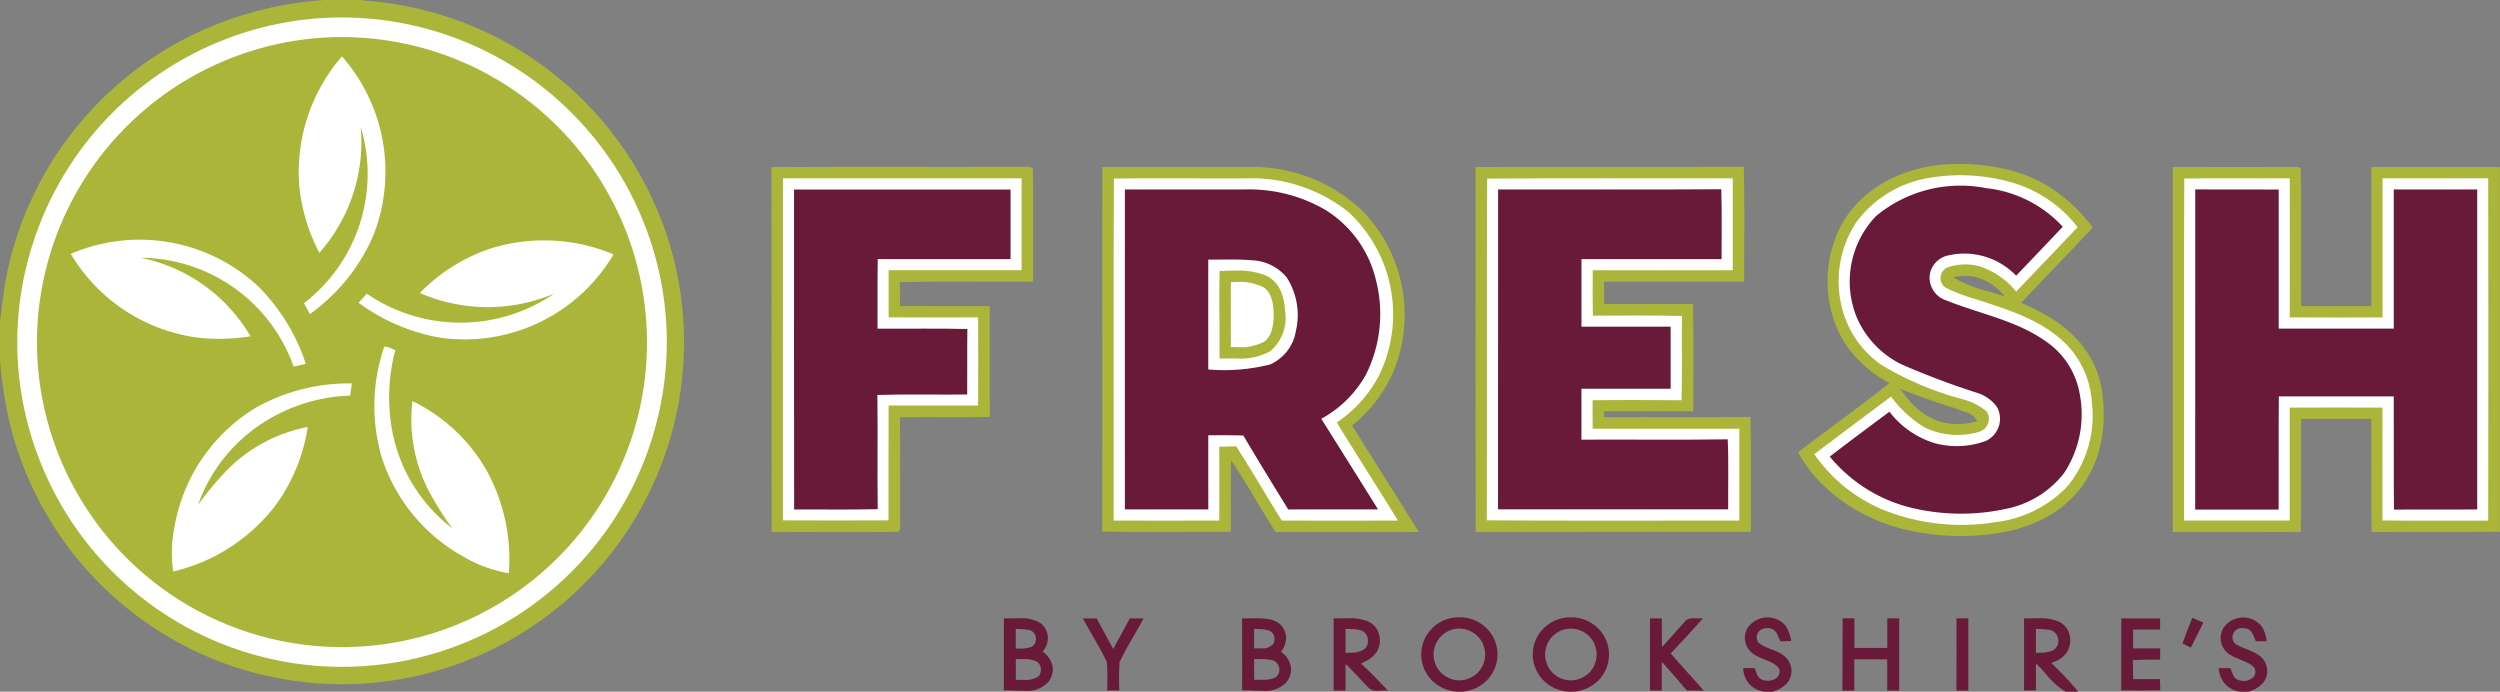
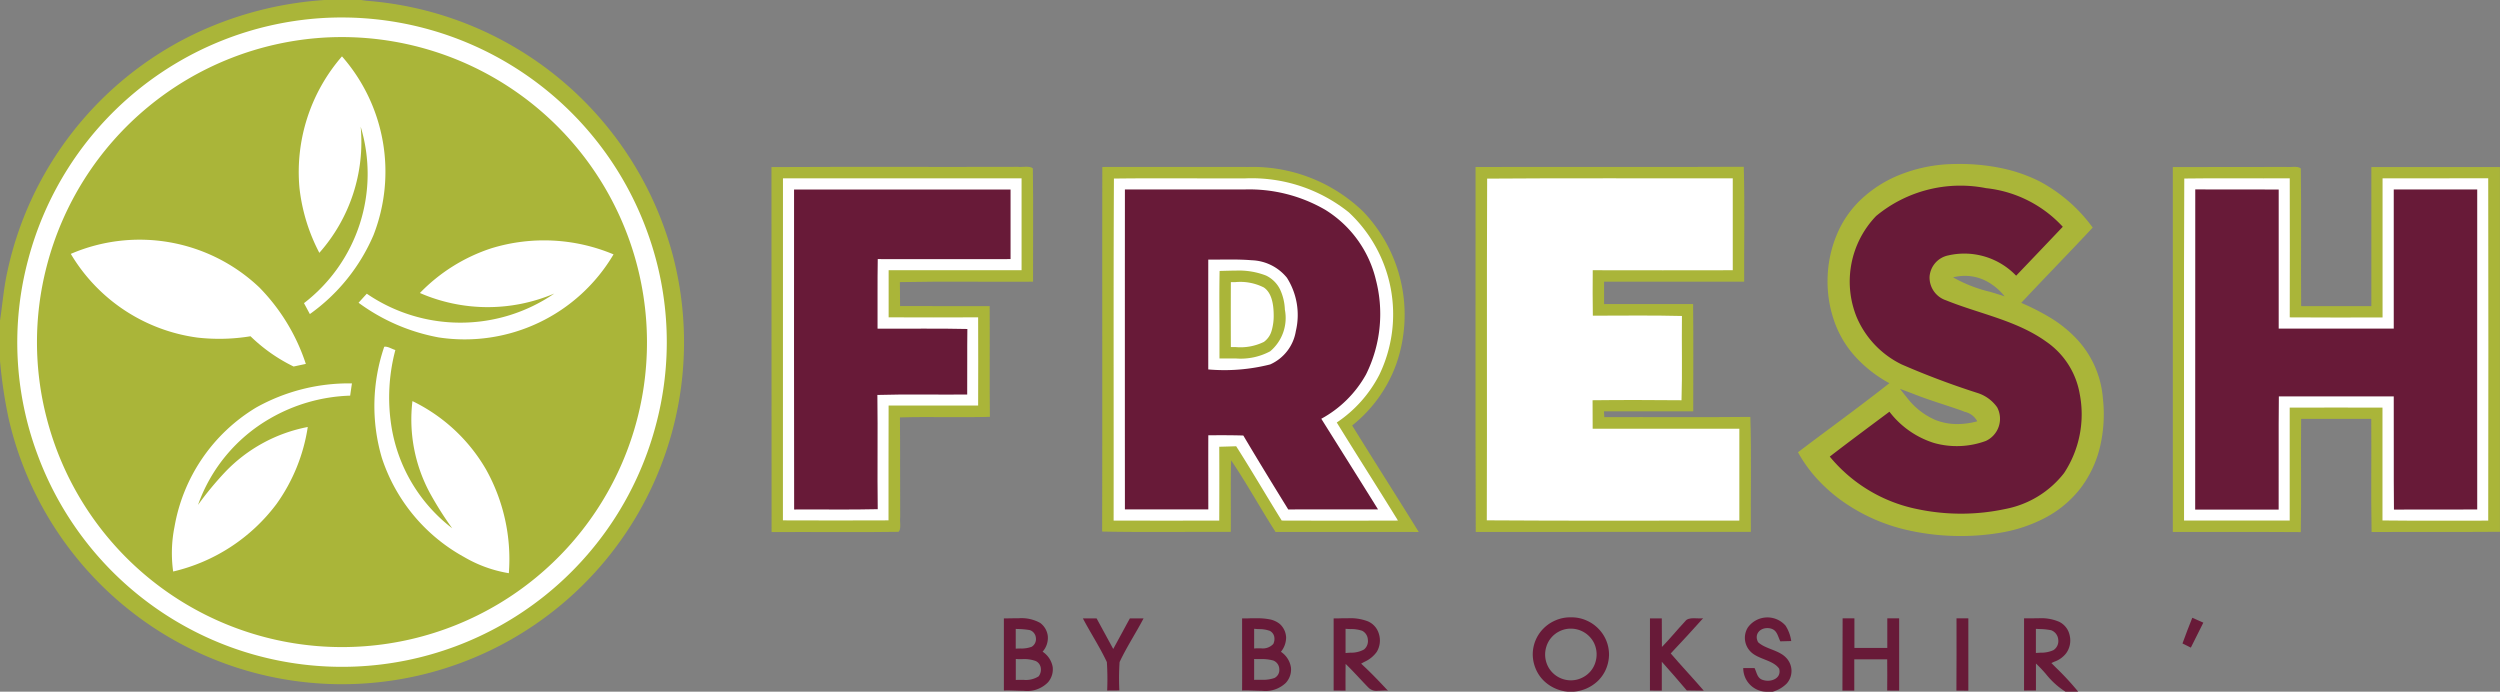
<svg xmlns="http://www.w3.org/2000/svg" id="Pasted-20221101-101544" width="160.211" height="44.327" viewBox="0 0 160.211 44.327">
  <rect x="0" y="0" width="160.211" height="44.327" fill="#808080" stroke="none" />
  <path id="Path_5411" data-name="Path 5411" d="M20.808,0h2.332l.342.049a22.058,22.058,0,0,1,19.65,16.369A21.918,21.918,0,1,1,.551,26.812,30.373,30.373,0,0,1,0,23.111V20.557c.16-1.072.243-2.147.483-3.206A22.017,22.017,0,0,1,12.357,2.225,22.864,22.864,0,0,1,20.808,0Z" fill="#aab539" />
  <path id="Path_5413" data-name="Path 5413" d="M24.689,5.336A20.835,20.835,0,0,1,45.671,19.193a20.578,20.578,0,0,1,.439,12.416A20.8,20.8,0,0,1,6.515,33.247,20.544,20.544,0,0,1,5.937,20.81,20.833,20.833,0,0,1,24.689,5.336Z" transform="translate(-4.132 -4.173)" fill="#fff" />
  <path id="Path_5414" data-name="Path 5414" d="M29.592,11.286a19.559,19.559,0,0,1,20.5,16.591,19.513,19.513,0,0,1-9.29,19.7,19.549,19.549,0,0,1-28.954-11.9,19.323,19.323,0,0,1-.011-9.7A19.584,19.584,0,0,1,29.592,11.286Z" transform="translate(-8.854 -8.875)" fill="#aab539" />
  <path id="Path_5415" data-name="Path 5415" d="M93.433,17.11a11.193,11.193,0,0,1,2.02,11.457,12.02,12.02,0,0,1-4.078,5.058l-.376-.7a10.451,10.451,0,0,0,3.633-11.306A10.705,10.705,0,0,1,91.983,29.7a11.7,11.7,0,0,1-1.275-4.169A11.3,11.3,0,0,1,93.433,17.11Z" transform="translate(-71.518 -13.498)" fill="#fff" />
  <path id="Subtraction_34" data-name="Subtraction 34" d="M10.431,23.843a15.292,15.292,0,0,1-3.623-.427,11.671,11.671,0,0,1-3.919-1.774,10.2,10.2,0,0,1-1.627-1.421A8.883,8.883,0,0,1,0,18.476c.737-.56,1.513-1.139,2.2-1.649l.023-.017c1.2-.894,2.441-1.819,3.634-2.76A8.291,8.291,0,0,1,3.621,12.29,6.6,6.6,0,0,1,2.278,9.94,7.71,7.71,0,0,1,1.9,7.233a7.628,7.628,0,0,1,.575-2.67A6.524,6.524,0,0,1,3.992,2.321,7.832,7.832,0,0,1,6.551.685,9.792,9.792,0,0,1,9.527.021C9.8.007,10.065,0,10.33,0a13.2,13.2,0,0,1,2.626.253,10.025,10.025,0,0,1,2.485.841,10.032,10.032,0,0,1,3.445,2.984c-.793.848-1.614,1.707-2.34,2.464l-.089.093c-.708.74-1.44,1.506-2.151,2.266a15.522,15.522,0,0,1,1.811.919,8.011,8.011,0,0,1,1.6,1.247,6.276,6.276,0,0,1,1.822,3.952,9.123,9.123,0,0,1-.172,3.057,7.084,7.084,0,0,1-1.3,2.756,6.983,6.983,0,0,1-2.214,1.838,9.471,9.471,0,0,1-2.737.937A15.161,15.161,0,0,1,10.431,23.843Zm-3.9-9.434.205.258.042.053.24.3A4.585,4.585,0,0,0,8.79,16.4a3.772,3.772,0,0,0,1.425.269,4.912,4.912,0,0,0,1.274-.177,1.21,1.21,0,0,0-.8-.607c-.066-.025-.14-.053-.212-.083-.382-.134-.781-.266-1.134-.382-.665-.219-1.354-.446-2.017-.712C7.042,14.6,6.786,14.505,6.527,14.409Zm4.168-7.238a3.211,3.211,0,0,0-.763.095,9.027,9.027,0,0,0,2.308.913h0l.017,0c.328.1.665.2.982.306A3.693,3.693,0,0,0,12.1,7.523,2.967,2.967,0,0,0,10.695,7.171Z" transform="translate(115.223 10.507)" fill="#aab539" />
  <path id="Path_5417" data-name="Path 5417" d="M234.22,50.643c5.26-.03,10.522,0,15.785-.017.264.036.775-.084.965.1.038,2.415.006,4.844.013,7.261-2.843.021-5.691-.034-8.534.027.008.511.013,1.024.013,1.535,1.914.008,3.827,0,5.741.006.015,2.362-.013,4.728.013,7.092-1.919.057-3.842-.019-5.763.038.021,2.13,0,4.262.015,6.392-.04.245.089.783-.108.939-2.7.042-5.427,0-8.133.017C234.216,66.236,234.231,58.438,234.22,50.643Z" transform="translate(-184.781 -39.935)" fill="#aab539" />
  <path id="Path_5418" data-name="Path 5418" d="M334.621,50.677q4.68-.006,9.359,0a10.205,10.205,0,0,1,7.346,2.847,9.555,9.555,0,0,1,2.111,9.845,8.876,8.876,0,0,1-2.805,3.875c1.412,2.282,2.856,4.545,4.268,6.824-3.059,0-6.117-.006-9.176,0-.973-1.513-1.836-3.1-2.848-4.591-.044,1.528-.006,3.056-.023,4.585-2.746-.011-5.5.032-8.243-.021C334.629,66.259,334.608,58.468,334.621,50.677Z" transform="translate(-263.98 -39.977)" fill="#aab539" />
  <path id="Path_5419" data-name="Path 5419" d="M447.966,50.645c5.731-.017,11.46.015,17.188-.015.07,2.451.015,4.91.027,7.363-2.993.006-5.986,0-8.979,0v1.437c1.9.006,3.8,0,5.706,0,.025,2.29.008,4.58.008,6.871-1.908.006-3.814,0-5.722,0l.023.376c3.12-.015,6.24.017,9.359-.017.076,2.453.015,4.912.032,7.367-5.876.008-11.753-.006-17.63.006C447.947,66.246,447.973,58.442,447.966,50.645Z" transform="translate(-353.406 -39.943)" fill="#aab539" />
  <path id="Path_5420" data-name="Path 5420" d="M659.654,50.667c2.415-.011,4.83.006,7.246-.008.258.036.777-.084.956.1.042,2.932,0,5.887.021,8.821q2.248,0,4.5,0c0-2.972,0-5.942,0-8.914q4.119-.006,8.241,0V74.04c-2.742.021-5.484,0-8.226.013-.046-2.415,0-4.834-.021-7.249-1.5,0-3,0-4.494,0-.027,2.419.021,4.838-.023,7.257-2.736-.021-5.469,0-8.2-.013Q659.649,62.358,659.654,50.667Z" transform="translate(-520.41 -39.961)" fill="#aab539" />
-   <path id="Path_5421" data-name="Path 5421" d="M563.648,53.7a8.237,8.237,0,0,1,4.065,2.82q-1.966,2.068-3.941,4.127a5.043,5.043,0,0,0-2.337-1.615,3.52,3.52,0,0,0-2.073.068.75.75,0,0,0-.116,1.294,11.323,11.323,0,0,0,1.971.749c2,.663,3.977,1.233,5.568,2.689a5.8,5.8,0,0,1,1.834,3.878,7.106,7.106,0,0,1-1.564,5.421,7.561,7.561,0,0,1-4.542,2.282,13.539,13.539,0,0,1-7.339-.811,10.11,10.11,0,0,1-4.336-3.534c1.632-1.241,3.276-2.465,4.918-3.694a7.525,7.525,0,0,0,2.136,1.974,4.85,4.85,0,0,0,3.527.279.863.863,0,0,0,.46-1.3,4.014,4.014,0,0,0-1.539-.781,20.016,20.016,0,0,1-5.2-2.2,6.3,6.3,0,0,1-2.6-3.962,6.876,6.876,0,0,1,.977-5.165,7.247,7.247,0,0,1,4.737-2.866A11.892,11.892,0,0,1,563.648,53.7Z" transform="translate(-434.568 -41.962)" fill="#fff" />
  <path id="Path_5422" data-name="Path 5422" d="M237.7,54.14q7.646,0,15.291,0,.006,2.941,0,5.887c-2.839.006-5.68,0-8.519,0-.006,1.007,0,2.014,0,3.021q2.865.013,5.735,0c.015,1.885,0,3.768,0,5.651-1.912.008-3.825,0-5.737,0-.013,2.453,0,4.908-.006,7.36-2.256.013-4.511.006-6.767,0Q237.693,65.106,237.7,54.14Z" transform="translate(-187.524 -42.712)" fill="#fff" />
  <path id="Path_5423" data-name="Path 5423" d="M338.119,54.147c2.8-.036,5.6,0,8.4-.011a9.956,9.956,0,0,1,6.653,2.176,8.93,8.93,0,0,1,1.953,10.415A8.174,8.174,0,0,1,352.4,69.78c1.292,2.1,2.628,4.182,3.922,6.284q-3.723.013-7.449,0c-.982-1.583-1.919-3.192-2.919-4.762-.363.011-.724.023-1.085.032.008,1.577.006,3.154,0,4.732q-3.385.006-6.769,0C338.111,68.775,338.083,61.429,338.119,54.147Z" transform="translate(-266.734 -42.704)" fill="#fff" />
  <path id="Path_5424" data-name="Path 5424" d="M451.437,54.149c5.231-.042,10.506-.008,15.74-.017q.009,2.945,0,5.887-4.486.01-8.973,0c-.006.971-.013,1.942.006,2.913,1.9,0,3.808-.03,5.71.019-.023,1.8.03,3.6-.027,5.4-1.9-.017-3.8-.023-5.7,0,0,.608,0,1.216.006,1.824,3.135.006,6.267,0,9.4,0q.009,2.945,0,5.887c-5.393,0-10.79.023-16.184-.015C451.439,68.768,451.405,61.42,451.437,54.149Z" transform="translate(-356.134 -42.702)" fill="#fff" />
  <path id="Path_5425" data-name="Path 5425" d="M663.083,54.137c2.25-.034,4.507,0,6.759-.013q.01,4.455,0,8.91c1.982.019,3.966.006,5.948.006q.009-4.458,0-8.914c2.259-.008,4.515,0,6.771-.006q.019,10.971,0,21.94c-2.259,0-4.519.015-6.776-.011,0-2.411,0-4.821,0-7.232-1.982,0-3.964-.008-5.946,0,0,2.413.006,4.825,0,7.238q-3.385.006-6.771,0C663.075,68.767,663.049,61.419,663.083,54.137Z" transform="translate(-523.105 -42.696)" fill="#fff" />
  <path id="Path_5426" data-name="Path 5426" d="M565.534,56.69a7.793,7.793,0,0,1,4.91,2.474q-1.491,1.57-2.989,3.135A4.6,4.6,0,0,0,563.1,61a1.5,1.5,0,0,0-1.193,1.361,1.538,1.538,0,0,0,1.062,1.518c2.126.863,4.521,1.283,6.421,2.651a5.114,5.114,0,0,1,2.136,3.329,6.843,6.843,0,0,1-1,5.089,6.253,6.253,0,0,1-3.759,2.3,13.54,13.54,0,0,1-5.632.011,9.764,9.764,0,0,1-5.623-3.367c1.262-.975,2.546-1.923,3.823-2.877a5.767,5.767,0,0,0,2.862,2.005,5.387,5.387,0,0,0,3.314-.131,1.565,1.565,0,0,0,.728-2.155,2.448,2.448,0,0,0-1.2-.9,51.548,51.548,0,0,1-4.912-1.845,5.976,5.976,0,0,1-2.888-3.027,6.062,6.062,0,0,1,1.241-6.487A8.473,8.473,0,0,1,565.534,56.69Z" transform="translate(-438.252 -44.631)" fill="#681a38" />
  <path id="Path_5427" data-name="Path 5427" d="M241.077,57.519q6.937-.006,13.874,0c0,1.486,0,2.974,0,4.46-2.837,0-5.674.008-8.511,0-.025,1.484-.006,2.97-.013,4.456,1.919.017,3.837-.025,5.756.023-.019,1.4,0,2.8-.011,4.2-1.917.019-3.84-.032-5.756.027.034,2.44-.011,4.88.023,7.32-1.786.044-3.571.008-5.357.021Q241.07,67.772,241.077,57.519Z" transform="translate(-190.19 -45.375)" fill="#681a38" />
  <path id="Path_5428" data-name="Path 5428" d="M341.5,57.52c2.567,0,5.136,0,7.7,0a9.715,9.715,0,0,1,5.131,1.3,7.258,7.258,0,0,1,3.255,4.5,8.7,8.7,0,0,1-.637,6.06,7.228,7.228,0,0,1-2.864,2.835c1.212,1.936,2.43,3.867,3.635,5.807-1.917.006-3.835-.006-5.752.006-.971-1.573-1.938-3.149-2.879-4.739-.747-.023-1.5-.021-2.244-.015-.006,1.583,0,3.166,0,4.749-1.782,0-3.563,0-5.345,0Q341.495,67.773,341.5,57.52Z" transform="translate(-269.411 -45.379)" fill="#681a38" />
-   <path id="Path_5429" data-name="Path 5429" d="M454.821,57.467c4.768-.015,9.537.019,14.3-.017.051,1.492.013,2.987.021,4.479-2.993,0-5.986,0-8.979,0q0,2.163,0,4.327c1.906.008,3.81,0,5.714,0,.006,1.326,0,2.653,0,3.979-1.906,0-3.81,0-5.716,0,0,1.087,0,2.174,0,3.263,3.124-.015,6.25.025,9.374-.021.068,1.494.015,2.991.03,4.485q-7.374,0-14.75,0Q454.811,67.72,454.821,57.467Z" transform="translate(-358.815 -45.323)" fill="#681a38" />
  <path id="Path_5430" data-name="Path 5430" d="M666.463,57.51c1.782,0,3.565,0,5.347.006q0,4.455,0,8.914h7.373q0-4.458,0-8.916,2.675,0,5.349,0,0,10.255,0,20.507c-1.779,0-3.557,0-5.336.006-.025-2.417,0-4.834-.013-7.251-2.453,0-4.908,0-7.363,0-.027,2.415,0,4.834-.013,7.251-1.784,0-3.565,0-5.349,0Q666.462,67.765,666.463,57.51Z" transform="translate(-525.781 -45.371)" fill="#681a38" />
-   <path id="Path_5431" data-name="Path 5431" d="M33.567,75.838a12.58,12.58,0,0,1,2.978,4.9l-.783.167a10.466,10.466,0,0,0-9.788-6.968A10.6,10.6,0,0,1,33,78.966a12.378,12.378,0,0,1-3.386.087,11.172,11.172,0,0,1-8.131-5.366A11.148,11.148,0,0,1,33.567,75.838Z" transform="translate(-16.946 -57.417)" fill="#fff" />
+   <path id="Path_5431" data-name="Path 5431" d="M33.567,75.838a12.58,12.58,0,0,1,2.978,4.9l-.783.167A10.6,10.6,0,0,1,33,78.966a12.378,12.378,0,0,1-3.386.087,11.172,11.172,0,0,1-8.131-5.366A11.148,11.148,0,0,1,33.567,75.838Z" transform="translate(-16.946 -57.417)" fill="#fff" />
  <path id="Path_5432" data-name="Path 5432" d="M125.2,73.879A11.08,11.08,0,0,1,113.991,79.2a12.47,12.47,0,0,1-5.131-2.221c.175-.194.352-.388.528-.58a10.63,10.63,0,0,0,12.017-.011,10.887,10.887,0,0,1-8.614-.034,11.228,11.228,0,0,1,4.58-2.866A11.5,11.5,0,0,1,125.2,73.879Z" transform="translate(-85.882 -57.577)" fill="#fff" />
  <path id="Path_5433" data-name="Path 5433" d="M366.824,78.8c.925.008,1.862-.036,2.784.042a3.033,3.033,0,0,1,2.256,1.121,4.453,4.453,0,0,1,.572,3.417,2.828,2.828,0,0,1-1.644,2.138,11.924,11.924,0,0,1-3.968.321Q366.821,82.323,366.824,78.8Z" transform="translate(-289.393 -62.164)" fill="#fff" />
  <path id="Subtraction_27" data-name="Subtraction 27" d="M1.047,5.63c-.136,0-.276,0-.4,0H.569c-.125,0-.244,0-.36,0l-.2,0c0-.713,0-1.454,0-2.109C0,2.373-.005,1.192.017.022L.348.013C.577.007.814,0,1.053,0A4.8,4.8,0,0,1,2.989.316a1.929,1.929,0,0,1,.911.909A3.326,3.326,0,0,1,4.2,2.5,2.8,2.8,0,0,1,3.26,5.171,3.991,3.991,0,0,1,1.047,5.63ZM.739.736h0C.733,2.117.733,3.518.739,4.9l.294,0a3.422,3.422,0,0,0,1.824-.331,1.327,1.327,0,0,0,.5-.737,3.339,3.339,0,0,0,.127-.9c.006-.951-.2-1.556-.632-1.851A3.354,3.354,0,0,0,1.029.738H1l-.26,0Z" transform="translate(78.14 17.341)" fill="#aab539" />
  <path id="Path_5437" data-name="Path 5437" d="M114.285,105.256c.22-.044.5.152.713.207a11.859,11.859,0,0,0-.266,4.8,10.251,10.251,0,0,0,3.907,6.622,21.68,21.68,0,0,1-1.44-2.28,9.926,9.926,0,0,1-1.106-5.868,10.985,10.985,0,0,1,4.711,4.371,11.781,11.781,0,0,1,1.467,6.658,8.332,8.332,0,0,1-2.862-1.034,11.242,11.242,0,0,1-5.273-6.347A11.746,11.746,0,0,1,114.285,105.256Z" transform="translate(-89.662 -83.033)" fill="#fff" />
  <path id="Path_5438" data-name="Path 5438" d="M63.718,116.4q-.06.393-.114.785a10.921,10.921,0,0,0-5.125,1.459,10.383,10.383,0,0,0-4.625,5.541,20.9,20.9,0,0,1,1.733-2.1,9.9,9.9,0,0,1,5.3-2.892,11.392,11.392,0,0,1-2,4.931,11.569,11.569,0,0,1-6.626,4.331,8.528,8.528,0,0,1,.084-2.854,11.143,11.143,0,0,1,5.226-7.65A12.167,12.167,0,0,1,63.718,116.4Z" transform="translate(-41.164 -91.83)" fill="#fff" />
  <path id="Subtraction_32" data-name="Subtraction 32" d="M1.264,4.649c-.163,0-.321-.005-.511-.012s-.333-.013-.48-.013c-.1,0-.193,0-.273.008,0-.472,0-.955,0-1.421V2.747c0-.9,0-1.821,0-2.74.058,0,.123,0,.2,0,.121,0,.251,0,.364-.005H.584C.7,0,.818,0,.939,0a2.457,2.457,0,0,1,1.39.3,1.227,1.227,0,0,1,.486.842,1.332,1.332,0,0,1-.334,1,1.482,1.482,0,0,1,.647.982,1.27,1.27,0,0,1-.3.979A1.866,1.866,0,0,1,1.264,4.649ZM.764,2.61h0v.346c0,.329,0,.668,0,1,.1-.009.217-.01.3-.01H1.24a1.524,1.524,0,0,0,.99-.227.713.713,0,0,0,.126-.587.579.579,0,0,0-.312-.39,2.167,2.167,0,0,0-.889-.122H1.148c-.135,0-.263,0-.384-.011ZM.76.681h0c0,.415,0,.844,0,1.268.093-.008.19-.01.291-.012h0a1.851,1.851,0,0,0,.734-.112.572.572,0,0,0,.267-.565.577.577,0,0,0-.385-.5A4.938,4.938,0,0,0,.927.689l-.054,0L.76.681Z" transform="translate(64.333 39.621)" fill="#681a38" />
  <path id="Path_5441" data-name="Path 5441" d="M328.77,187.734l.878,0q.532.978,1.066,1.959c.357-.652.709-1.307,1.066-1.959.291,0,.585,0,.878,0-.494.941-1.087,1.839-1.537,2.8a15.787,15.787,0,0,0-.015,1.815l-.781.006a16.907,16.907,0,0,0-.019-1.822C329.857,189.573,329.264,188.674,328.77,187.734Z" transform="translate(-259.373 -148.104)" fill="#681a38" />
  <path id="Subtraction_30" data-name="Subtraction 30" d="M1.272,4.649c-.181,0-.363-.007-.524-.014H.735C.565,4.628.4,4.622.251,4.622c-.093,0-.175,0-.251.008C.006,3.7.005,2.759,0,1.847V1.681C0,1.161,0,.572,0,.007c.057,0,.119,0,.2,0C.317.01.437.007.554,0H.562c.1,0,.234,0,.36,0a4.214,4.214,0,0,1,.815.064,1.482,1.482,0,0,1,.684.306,1.231,1.231,0,0,1,.4.868,1.465,1.465,0,0,1-.333.91,1.479,1.479,0,0,1,.644,1.014,1.258,1.258,0,0,1-.336.984A1.892,1.892,0,0,1,1.272,4.649Zm-.5-2.036h0v0c0,.1,0,.21,0,.316,0,.335,0,.681,0,1.019.09-.006.189-.006.275-.006h.183a2.256,2.256,0,0,0,.839-.112.568.568,0,0,0,.315-.564.608.608,0,0,0-.388-.559,2.85,2.85,0,0,0-.868-.09c-.122,0-.238,0-.352-.007Zm0-1.94h0c0,.208,0,.42,0,.635s0,.42,0,.629a2.7,2.7,0,0,1,.269-.011h.166a.915.915,0,0,0,.793-.281.738.738,0,0,0,.06-.466A.547.547,0,0,0,1.776.807a2,2,0,0,0-.7-.112C.983.691.872.686.768.674Z" transform="translate(79.599 39.621)" fill="#681a38" />
  <path id="Subtraction_31" data-name="Subtraction 31" d="M2.839,4.647a.72.72,0,0,1-.618-.212c-.188-.191-.374-.39-.555-.582l-.025-.027c-.28-.3-.569-.607-.873-.9C.76,3.521.76,4.1.763,4.639c-.187,0-.38-.007-.573-.007H0c0-.771,0-1.558,0-2.318V1.99C0,1.343,0,.675,0,.008L.18.01C.284.01.393.009.556,0h.02C.692,0,.812,0,.931,0A3.12,3.12,0,0,1,2.2.2a1.248,1.248,0,0,1,.7.8,1.411,1.411,0,0,1-.141,1.161,1.942,1.942,0,0,1-.793.636h0l-.011.006c-.064.035-.129.071-.192.107.6.549,1.154,1.132,1.717,1.732a1.1,1.1,0,0,0-.183-.012c-.065,0-.135,0-.207.006h-.04C2.979,4.644,2.908,4.647,2.839,4.647ZM.764.677h0c0,.464,0,.939,0,1.348v.205c.093-.011.193-.017.3-.023h0A1.693,1.693,0,0,0,1.95,2a.7.7,0,0,0,.242-.642A.673.673,0,0,0,1.822.8a2.307,2.307,0,0,0-.75-.108h0C.963.69.863.686.764.677Z" transform="translate(85.465 39.62)" fill="#681a38" />
-   <path id="Subtraction_28" data-name="Subtraction 28" d="M2.581,4.769H2.233a2.613,2.613,0,0,1-1.406-.59,2.365,2.365,0,0,1-.773-1.3A2.342,2.342,0,0,1,.484.956,2.347,2.347,0,0,1,2.216.013,2.479,2.479,0,0,1,2.467,0,2.43,2.43,0,0,1,4.111.635a2.357,2.357,0,0,1,.151,3.344A2.474,2.474,0,0,1,2.581,4.769ZM2.438.725a1.613,1.613,0,0,0-.4.051A1.657,1.657,0,0,0,.81,2.63a1.614,1.614,0,0,0,.561,1.012,1.66,1.66,0,0,0,1.071.4,1.582,1.582,0,0,0,.418-.056A1.653,1.653,0,0,0,4.06,2.05a1.6,1.6,0,0,0-.579-.955A1.679,1.679,0,0,0,2.438.725Z" transform="translate(91.08 39.558)" fill="#681a38" />
  <path id="Subtraction_29" data-name="Subtraction 29" d="M2.606,4.766H2.258a2.526,2.526,0,0,1-1.579-.73A2.318,2.318,0,0,1,.2,3.322,2.431,2.431,0,0,1,0,2.441,2.353,2.353,0,0,1,.677.726,2.407,2.407,0,0,1,1.446.2,2.363,2.363,0,0,1,2.39,0H2.5A2.364,2.364,0,0,1,3.44.2a2.393,2.393,0,0,1,.768.529,2.358,2.358,0,0,1,.678,1.719,2.453,2.453,0,0,1-.2.886,2.345,2.345,0,0,1-.486.715A2.524,2.524,0,0,1,2.606,4.766ZM2.434.725a1.6,1.6,0,0,0-.71.164,1.625,1.625,0,0,0-.856,1,1.679,1.679,0,0,0,.159,1.349,1.654,1.654,0,0,0,1.424.8,1.625,1.625,0,0,0,.776-.2,1.6,1.6,0,0,0,.79-.964,1.69,1.69,0,0,0-.1-1.248A1.667,1.667,0,0,0,2.434.725Z" transform="translate(98.226 39.561)" fill="#681a38" />
  <path id="Path_5446" data-name="Path 5446" d="M500.928,187.7c.253,0,.5,0,.758,0,0,.61,0,1.22.008,1.832.521-.532.986-1.108,1.494-1.651.217-.306.823-.135,1.146-.19-.68.762-1.374,1.513-2.075,2.256.692.808,1.423,1.581,2.119,2.387l-1.091-.015c-.523-.621-1.06-1.231-1.6-1.839,0,.616,0,1.235,0,1.851q-.38-.01-.76-.006C500.93,190.784,500.926,189.241,500.928,187.7Z" transform="translate(-395.191 -148.072)" fill="#681a38" />
  <path id="Path_5447" data-name="Path 5447" d="M531.966,187.98a2.436,2.436,0,0,1,.367.99l-.7.019c-.19-.395-.215-.781-.737-.844-.545-.055-.963.378-.686.9.483.447,1.33.494,1.8,1a1.215,1.215,0,0,1,.038,1.644,2.057,2.057,0,0,1-.9.528H530.7a1.511,1.511,0,0,1-1.442-1.516c.241,0,.481,0,.724,0,.163.329.169.678.583.777.494.139,1.163-.125.994-.737-.4-.58-1.393-.591-1.87-1.134a1.254,1.254,0,0,1-.144-1.494A1.542,1.542,0,0,1,531.966,187.98Z" transform="translate(-417.543 -147.889)" fill="#681a38" />
  <path id="Path_5448" data-name="Path 5448" d="M559.41,187.72c.253,0,.5,0,.756,0,0,.633,0,1.264,0,1.9h2.107c0-.633,0-1.266,0-1.9.253,0,.507,0,.76,0,.006,1.545,0,3.09,0,4.635q-.383-.006-.766-.006.01-1,0-2-1.054,0-2.109,0c0,.669,0,1.336,0,2.005-.253,0-.507,0-.76,0C559.408,190.81,559.406,189.265,559.41,187.72Z" transform="translate(-441.327 -148.096)" fill="#681a38" />
  <path id="Path_5449" data-name="Path 5449" d="M594,187.722c.251,0,.5,0,.758,0,.006,1.545,0,3.09,0,4.635-.255,0-.511-.006-.764-.006C594.006,190.806,594,189.265,594,187.722Z" transform="translate(-468.618 -148.096)" fill="#681a38" />
  <path id="Subtraction_33" data-name="Subtraction 33" d="M3.47,4.707H2.655A5.022,5.022,0,0,1,1.408,3.582l0,0A9.1,9.1,0,0,0,.762,2.9c0,.556,0,1.137,0,1.728H.647c-.208,0-.43,0-.647.006C0,3.971,0,3.3,0,2.654V2.327C0,1.566,0,.779,0,.006c.065,0,.138,0,.228,0,.114,0,.233,0,.354,0H.6C.707,0,.827,0,.943,0A2.917,2.917,0,0,1,2.252.228a1.246,1.246,0,0,1,.666.844A1.4,1.4,0,0,1,2.7,2.241a1.622,1.622,0,0,1-.726.531l-.009,0c-.07.033-.141.067-.213.1l.25.25.033.033A17.978,17.978,0,0,1,3.47,4.706ZM.759.681h0c0,.507,0,1.03,0,1.545.09-.009.184-.014.283-.019h.008a1.9,1.9,0,0,0,.83-.162.687.687,0,0,0,.311-.678.7.7,0,0,0-.457-.6A4.411,4.411,0,0,0,.99.691h0L.759.681Z" transform="translate(129.71 39.62)" fill="#681a38" />
-   <path id="Path_5451" data-name="Path 5451" d="M644,187.735q1.248,0,2.491,0c0,.239,0,.477,0,.718-.576,0-1.155,0-1.731,0v1.205q.864,0,1.731,0c0,.241,0,.479,0,.72-.585-.006-1.167,0-1.75.027.008.407.017.817.023,1.224q.858,0,1.716,0c.008.239.015.475.023.713-.836.021-1.67.017-2.506.011Q644,190.048,644,187.735Z" transform="translate(-508.06 -148.106)" fill="#681a38" />
  <path id="Path_5452" data-name="Path 5452" d="M663.237,187.56c.236.1.471.209.707.312q-.4.8-.8,1.6c-.177-.091-.357-.179-.536-.266C662.81,188.649,663.019,188.1,663.237,187.56Z" transform="translate(-522.745 -147.97)" fill="#681a38" />
-   <path id="Path_5453" data-name="Path 5453" d="M676.4,188.054a2.183,2.183,0,0,1,.293.927c-.23,0-.46-.006-.69-.008-.2-.418-.245-.842-.817-.83a.587.587,0,0,0-.507.994c.673.445,1.725.494,2,1.389.245.882-.374,1.467-1.165,1.687h-.492a1.546,1.546,0,0,1-1.389-1.509l.735,0c.175.363.173.716.644.792.509.135,1.178-.245.891-.819-.359-.414-1.06-.517-1.522-.817a1.249,1.249,0,0,1-.407-1.8A1.529,1.529,0,0,1,676.4,188.054Z" transform="translate(-531.439 -147.885)" fill="#681a38" />
</svg>